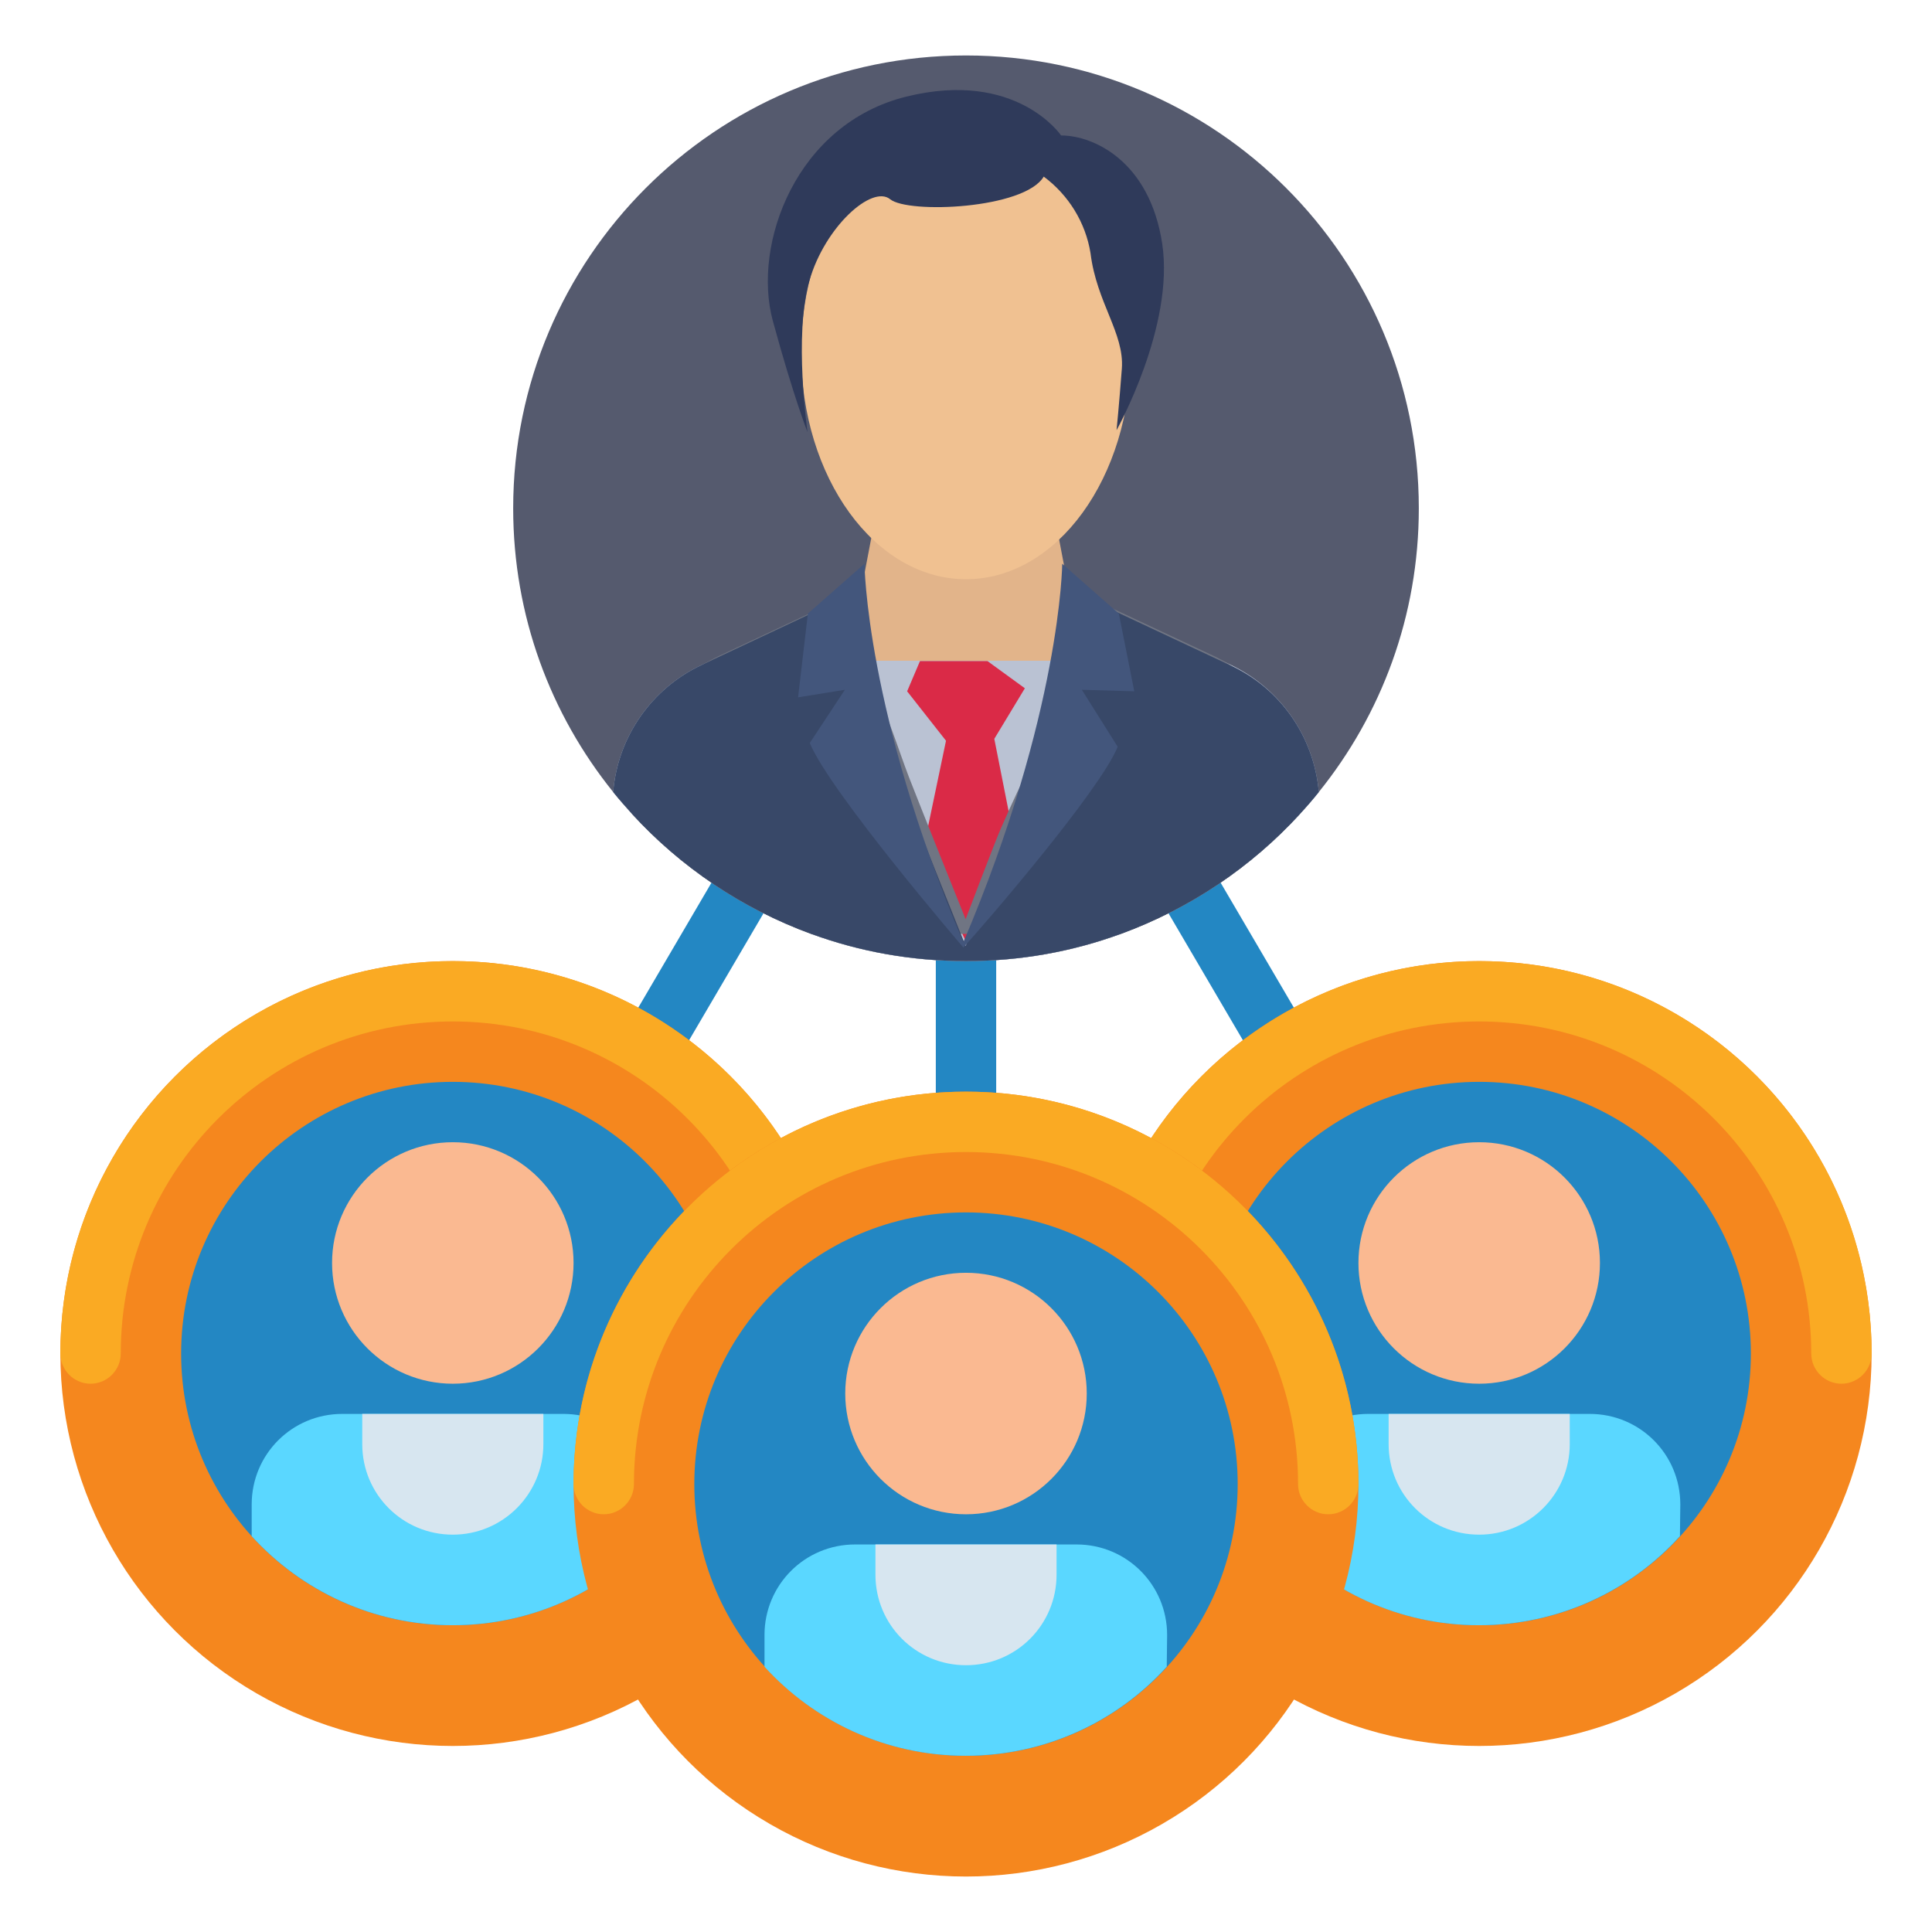
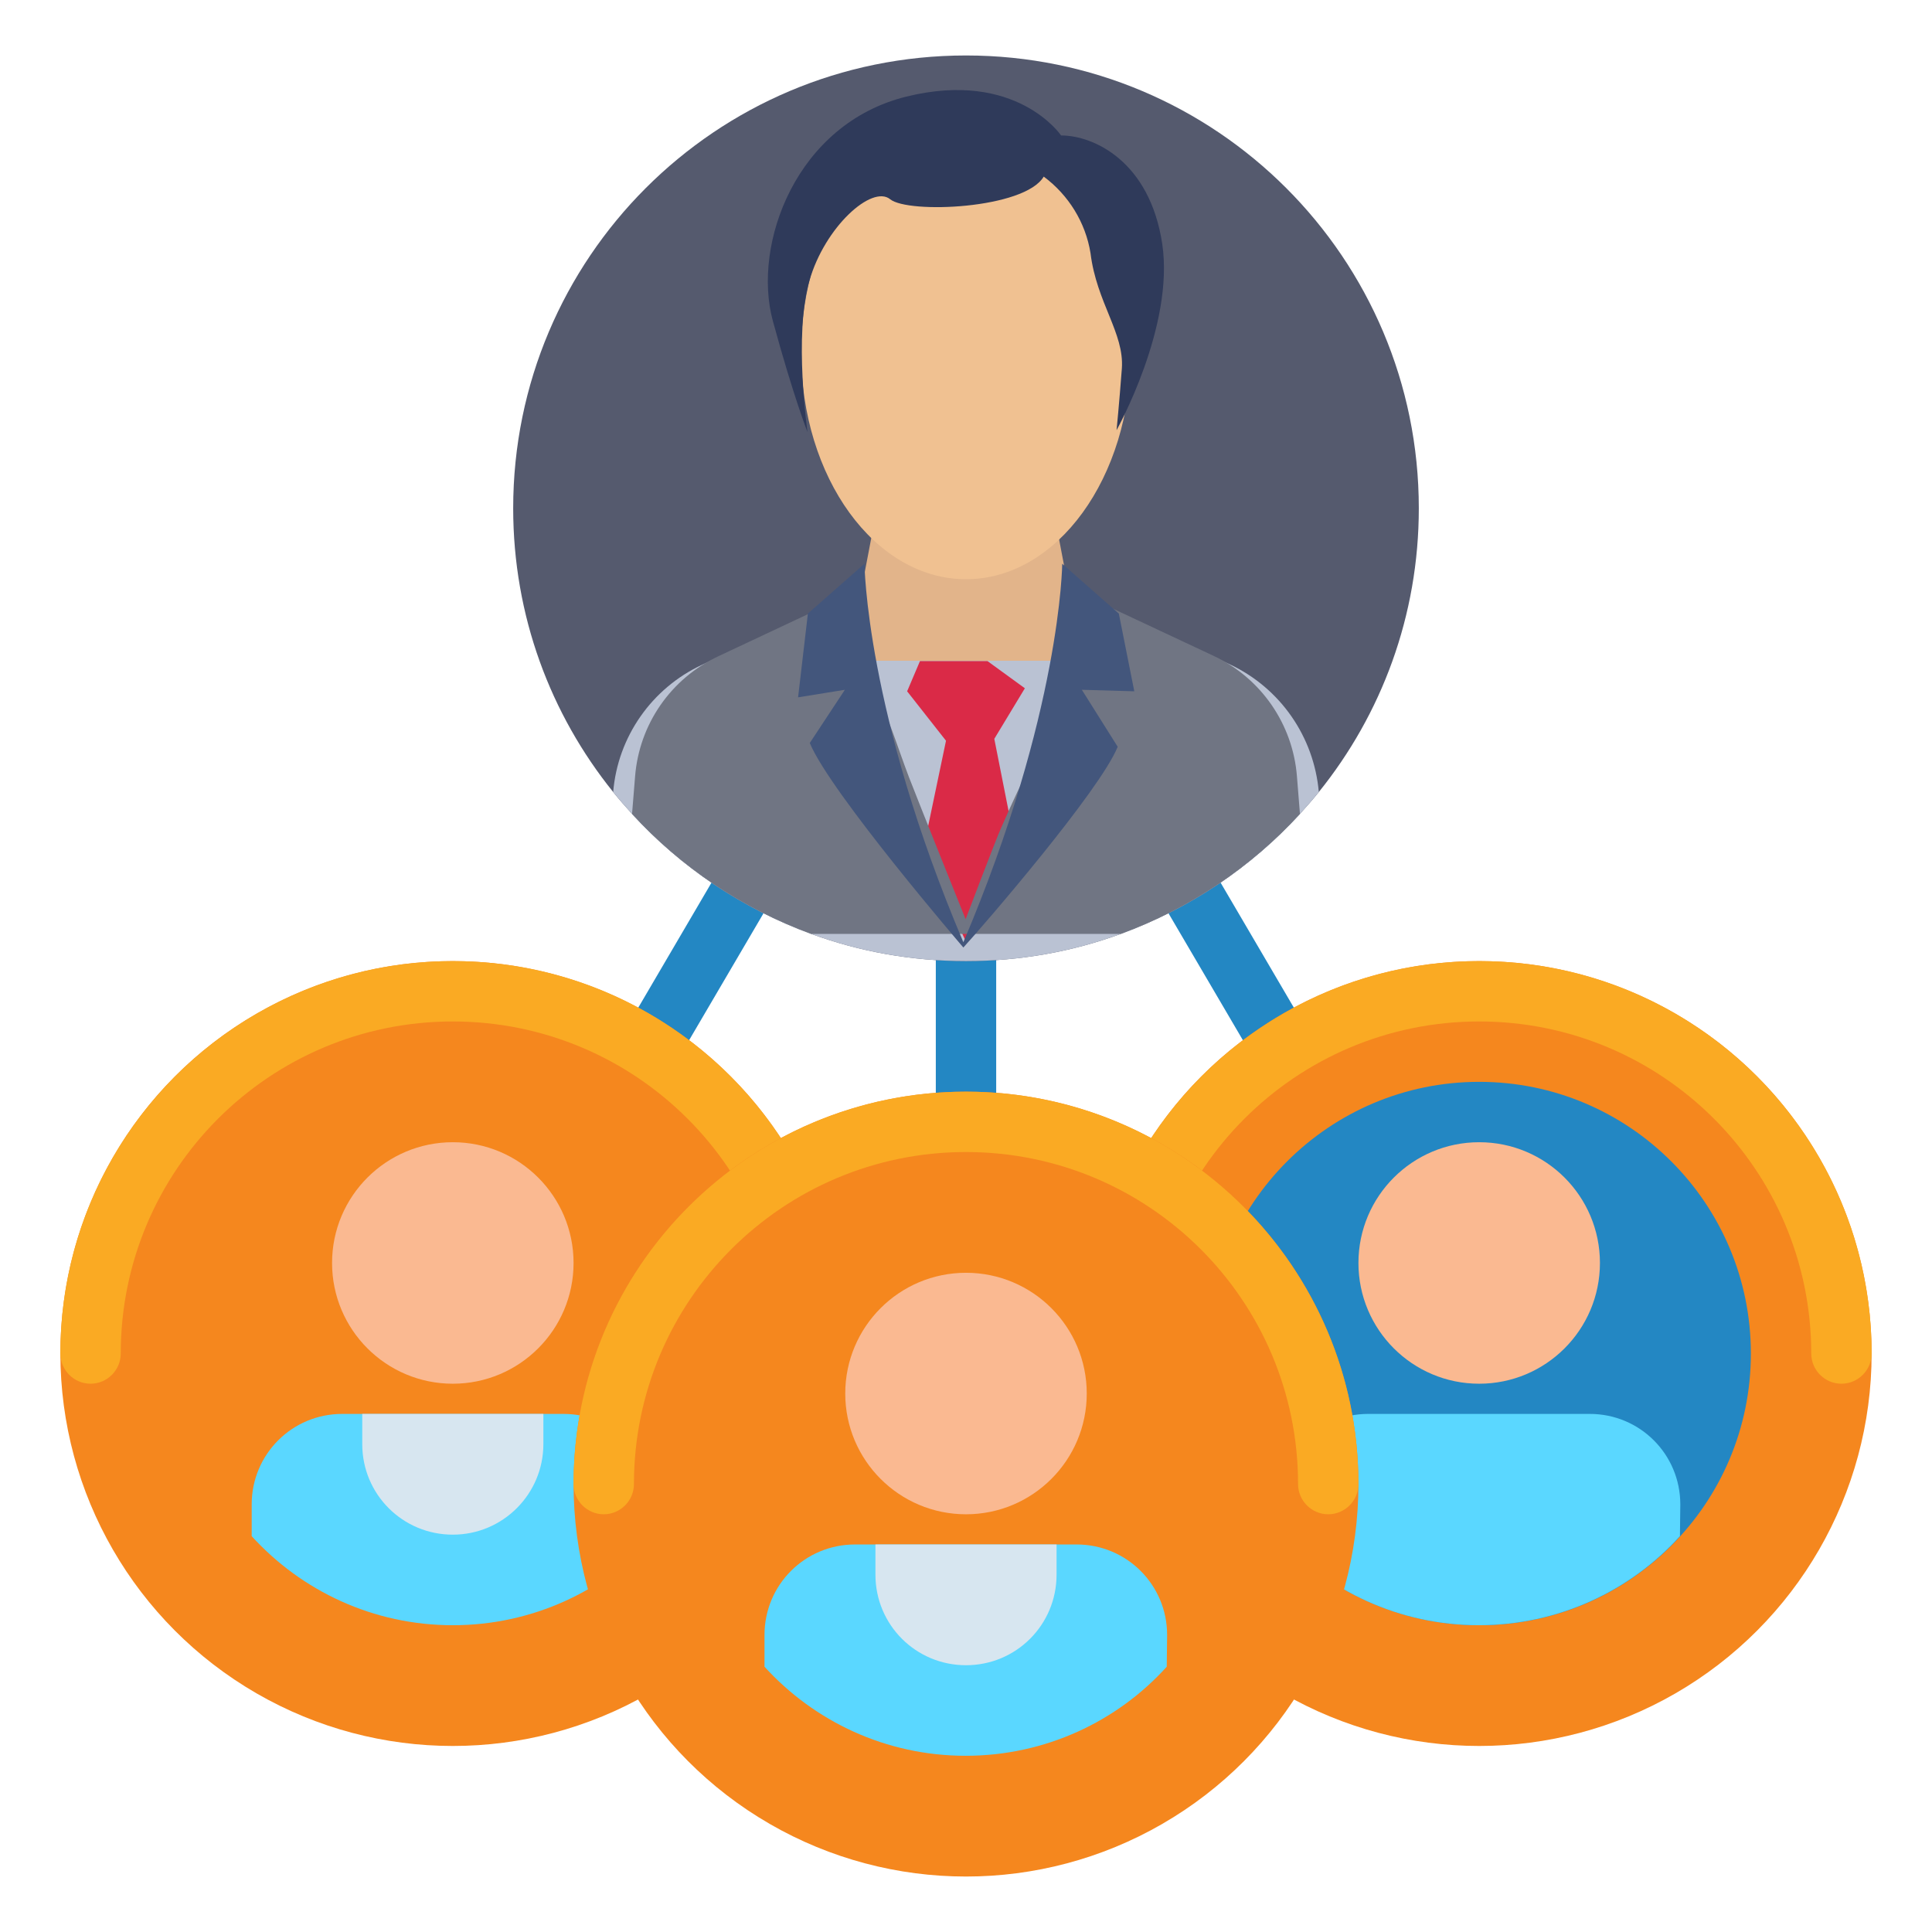
<svg xmlns="http://www.w3.org/2000/svg" version="1.1" id="Layer_1" x="0px" y="0px" viewBox="0 0 512 512" style="enable-background:new 0 0 512 512;" xml:space="preserve">
  <style type="text/css">
	.st0{fill:#2387C3;}
	.st1{fill:#F5871E;}
	.st2{fill:#FAAA23;}
	.st3{fill:#5AD7FF;}
	.st4{fill:#D7E6F0;}
	.st5{fill:#FAB991;}
	.st6{fill:#555A6E;}
	.st7{fill:#E2B48A;}
	.st8{fill:#BAC2D3;}
	.st9{fill:#DA2A47;}
	.st10{fill:#707583;}
	.st11{fill:#384868;}
	.st12{fill:#F0C191;}
	.st13{fill:#2F3A5A;}
	.st14{fill:#43567C;}
</style>
  <g>
    <path class="st0" d="M256,409.3c-4.4,0-8-3.6-8-8V134.7c0-4.4,3.6-8,8-8s8,3.6,8,8v266.7C264,405.8,260.4,409.3,256,409.3z" />
  </g>
  <g>
    <path class="st0" d="M392,374.7c-2.7,0-5.4-1.4-6.9-4L256,150.5L126.9,370.7c-2.2,3.8-7.1,5.1-10.9,2.9c-3.8-2.2-5.1-7.1-2.9-10.9   L256,118.8l142.9,243.8c2.2,3.8,1,8.7-2.9,10.9C394.8,374.3,393.4,374.7,392,374.7L392,374.7z" />
  </g>
  <g>
    <g>
      <circle class="st1" cx="120" cy="358.7" r="104" />
    </g>
    <path class="st2" d="M120,254.7c-57.4,0-104,46.6-104,104c0,4.4,3.6,8,8,8s8-3.6,8-8c0-48.6,39.4-88,88-88s88,39.4,88,88   c0,4.4,3.6,8,8,8s8-3.6,8-8C224,301.2,177.4,254.7,120,254.7L120,254.7z" />
    <g>
-       <circle class="st0" cx="120" cy="358.7" r="72" />
-     </g>
+       </g>
    <g>
      <path class="st3" d="M173.3,398.7c0-13.3-10.7-24-24-24H90.7c-13.3,0-24,10.7-24,24v8.4c13.2,14.5,32.2,23.6,53.3,23.6    s40.2-9.1,53.3-23.6V398.7z" />
    </g>
    <g>
      <path class="st4" d="M120,406.7c-13.3,0-24-10.7-24-24v-8h48v8C144,395.9,133.3,406.7,120,406.7z" />
    </g>
    <g>
      <circle class="st5" cx="120" cy="334.7" r="32" />
    </g>
  </g>
  <g>
    <g>
      <circle class="st1" cx="392" cy="358.7" r="104" />
    </g>
    <path class="st2" d="M392,254.7c-57.4,0-104,46.6-104,104c0,4.4,3.6,8,8,8s8-3.6,8-8c0-48.6,39.4-88,88-88s88,39.4,88,88   c0,4.4,3.6,8,8,8s8-3.6,8-8C496,301.2,449.4,254.7,392,254.7L392,254.7z" />
    <g>
      <circle class="st0" cx="392" cy="358.7" r="72" />
    </g>
    <g>
      <path class="st3" d="M445.3,398.7c0-13.3-10.7-24-24-24h-58.7c-13.3,0-24,10.7-24,24v8.4c13.2,14.5,32.2,23.6,53.3,23.6    s40.2-9.1,53.3-23.6L445.3,398.7L445.3,398.7z" />
    </g>
    <g>
-       <path class="st4" d="M392,406.7c-13.3,0-24-10.7-24-24v-8h48v8C416,395.9,405.3,406.7,392,406.7z" />
-     </g>
+       </g>
    <g>
      <circle class="st5" cx="392" cy="334.7" r="32" />
    </g>
  </g>
  <g>
    <path class="st6" d="M376,134.7c0,28.5-9.9,54.6-26.5,75.2l0,0c-1.6,2-3.3,3.9-5,5.8l0,0c-12.9,14.1-29.2,25.1-47.5,31.8   c-12.8,4.7-26.6,7.2-41,7.2s-28.2-2.5-41-7.2c-18.3-6.7-34.6-17.7-47.5-31.8c-1.7-1.9-3.4-3.8-5-5.8   c-16.6-20.6-26.5-46.7-26.5-75.2c0-66.3,53.7-120,120-120S376,68.4,376,134.7z" />
  </g>
  <g>
    <g>
      <circle class="st1" cx="256" cy="393.3" r="104" />
    </g>
    <path class="st2" d="M256,289.3c-57.4,0-104,46.6-104,104c0,4.4,3.6,8,8,8s8-3.6,8-8c0-48.6,39.4-88,88-88s88,39.4,88,88   c0,4.4,3.6,8,8,8s8-3.6,8-8C360,335.9,313.4,289.3,256,289.3z" />
    <g>
-       <circle class="st0" cx="256" cy="393.3" r="72" />
-     </g>
+       </g>
    <g>
      <path class="st3" d="M309.3,433.3c0-13.3-10.7-24-24-24h-58.7c-13.3,0-24,10.7-24,24v8.4c13.2,14.5,32.2,23.6,53.3,23.6    s40.2-9.1,53.3-23.6L309.3,433.3L309.3,433.3z" />
    </g>
    <g>
      <path class="st4" d="M256,441.3c-13.3,0-24-10.7-24-24v-8h48v8C280,430.6,269.3,441.3,256,441.3z" />
    </g>
    <g>
      <circle class="st5" cx="256" cy="369.3" r="32" />
    </g>
  </g>
  <path class="st7" d="M296.7,245.6v-83.1l-13.5-6.3l-3.7-19.4H232l-3.7,19.4l-13,6.1v83.3L296.7,245.6z" />
  <path class="st8" d="M349.5,209.9c-1.6,2-3.3,3.9-5,5.8l0,0c-12.9,14.1-29.2,25.1-47.5,31.8c-12.8,4.7-26.6,7.2-41,7.2  s-28.2-2.5-41-7.2c-18.3-6.7-34.6-17.7-47.5-31.8c-1.7-1.9-3.4-3.8-5-5.8c1.2-14.6,10.2-27.5,23.5-33.7l35.6-16.7v15.6h62.7v-5.7  h4.3v-10.8l37.4,17.5C339.3,182.4,348.2,195.2,349.5,209.9z" />
  <path class="st9" d="M261.7,175.2h-17.9l-3.4,8l10.3,13.1l-6,28.7l11.4,24.8l12.8-26.7l-5.4-27.3l8.1-13.4L261.7,175.2z" />
  <path class="st10" d="M344.5,215.7c-12.9,14.1-29.2,25.1-47.5,31.8h-82c-18.3-6.7-34.6-17.7-47.5-31.8l0.8-9.9  c1.1-13.9,9.5-26,22.1-31.9l28.1-13.2c-0.1,8.5,3.5,14.5,10.5,17.2c0.8,1.3,1.5,2.6,2.2,3.9c4.2,7.7,6.6,16.1,9.7,24.2  c2.3,6,15,37.6,15,37.6s7.8-20.6,9.4-24.2c2.8-6.4,5.7-12.6,8.8-18.8c6.7-13.4,12.9-27,15.5-41.8l32,15c12.6,5.9,21,18.1,22.1,31.9  L344.5,215.7z" />
-   <path class="st11" d="M349.5,209.9c-1.6,2-3.3,4-5,5.8l0,0c-12.9,14.1-29.2,25.1-47.5,31.8c-12.8,4.7-26.6,7.2-41,7.2  s-28.2-2.5-41-7.2c-18.3-6.7-34.6-17.7-47.5-31.8c-1.7-1.9-3.4-3.8-5-5.8c1.2-14.6,10.2-27.5,23.5-33.7l30-14.1  c-0.2,9,3.7,15.4,11.2,18.4c0.8,1.4,1.6,2.8,2.4,4.2c4.4,8.2,7,17.2,10.3,25.9c2.5,6.4,16,40.1,16,40.1s8.3-22,10-25.8  c2.9-6.8,6.1-13.4,9.4-20c7.2-14.3,13.8-28.8,16.6-44.6l34.1,16C339.3,182.4,348.2,195.2,349.5,209.9z" />
  <ellipse transform="matrix(0.228 -0.974 0.974 0.228 88.996 335.42)" class="st7" cx="256" cy="111.6" rx="14.5" ry="8.1" />
-   <ellipse transform="matrix(0.974 -0.228 0.228 0.974 -18.711 61.288)" class="st7" cx="256" cy="111.7" rx="8.1" ry="14.5" />
  <ellipse class="st12" cx="256" cy="93.3" rx="43.7" ry="60.2" />
  <path class="st13" d="M295.9,114c0,0,15.4-27.5,12.1-49.4c-3.3-21.8-18.1-28.7-26.8-28.7c0,0-11.8-17.5-41-10.3  s-40.9,39.1-35.4,59.4c5.5,20.2,9.2,29.5,9.2,29.5s-3.7-25.8,0.5-40.1c4.1-14.3,16.6-25.5,21.4-21.6c4.8,3.9,35.6,2.6,40.7-6  c6.6,4.9,11.1,12.2,12.4,20.3c1.6,13.1,9,21.2,8.3,30.6C296.6,107,295.9,114,295.9,114z" />
  <path class="st14" d="M296.5,162.6l-15-13.2l0,0c0,0-0.3,39.3-26.2,100.3c-25.9-61-26.2-100.3-26.2-100.3l0,0l-15,13.2l-2.6,22.2  l12.4-2l-9.3,14.1c5.4,13.1,40.7,54.2,40.7,54.2c5.6-6.1,36.2-41.6,40.9-53.2l-9.5-15.1l13.9,0.4L296.5,162.6z" />
</svg>